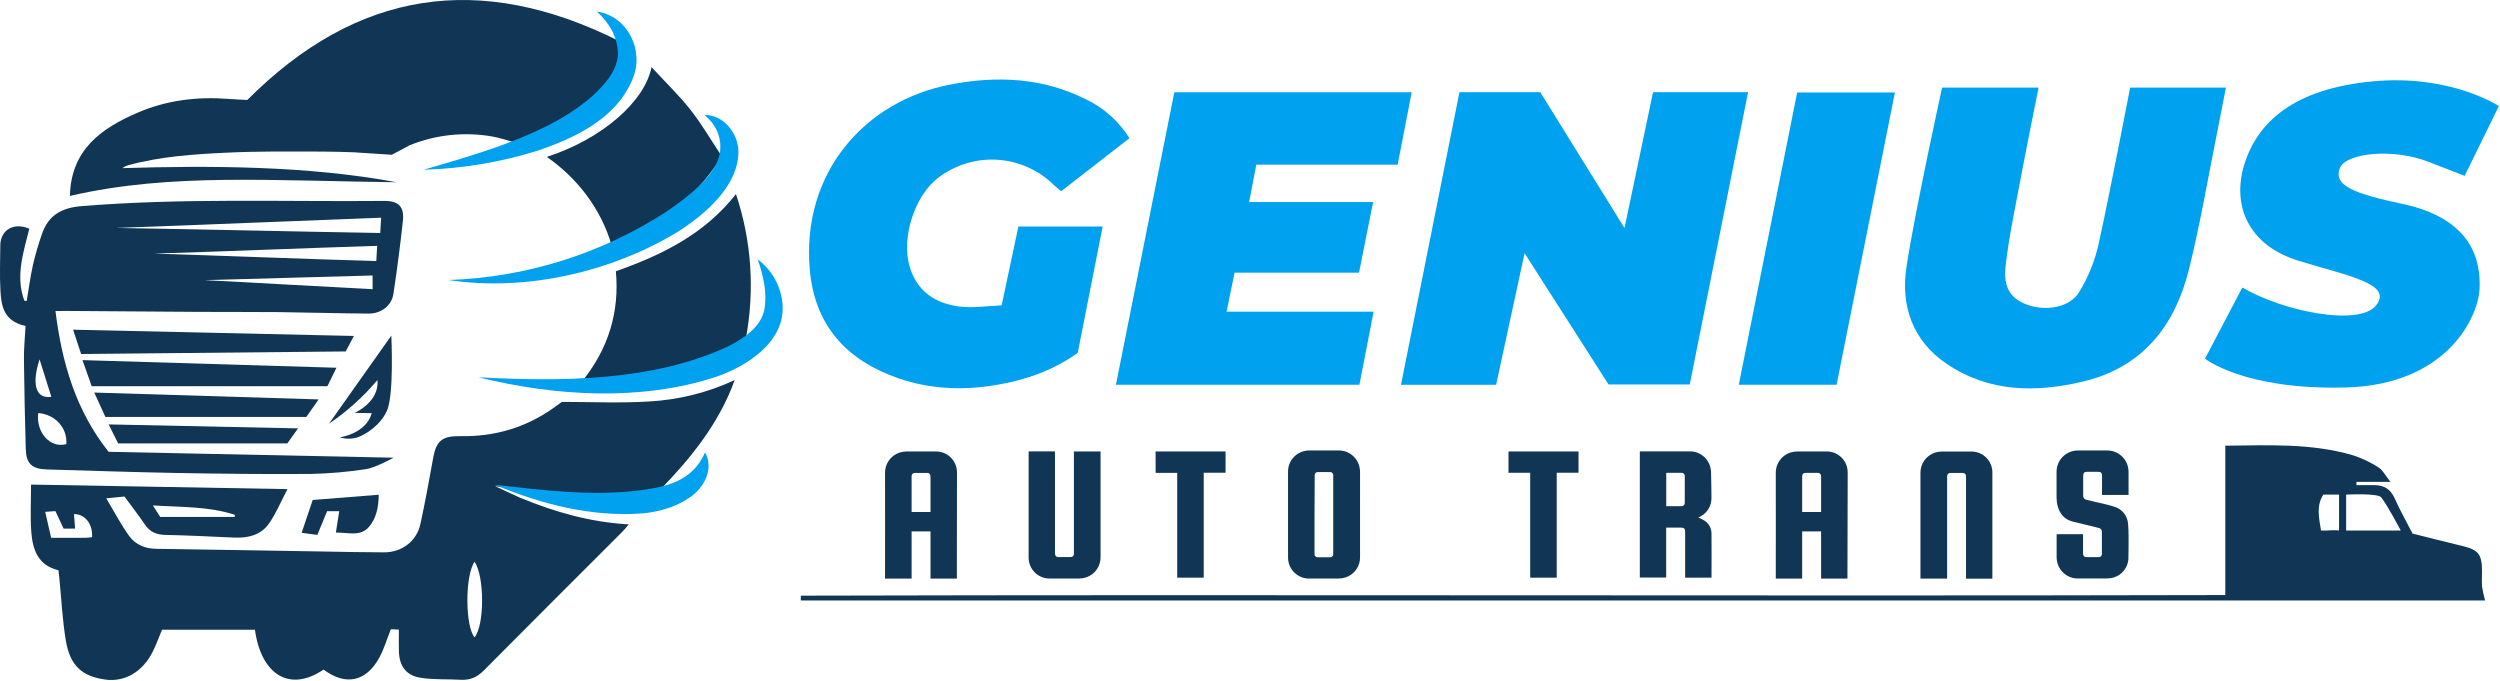
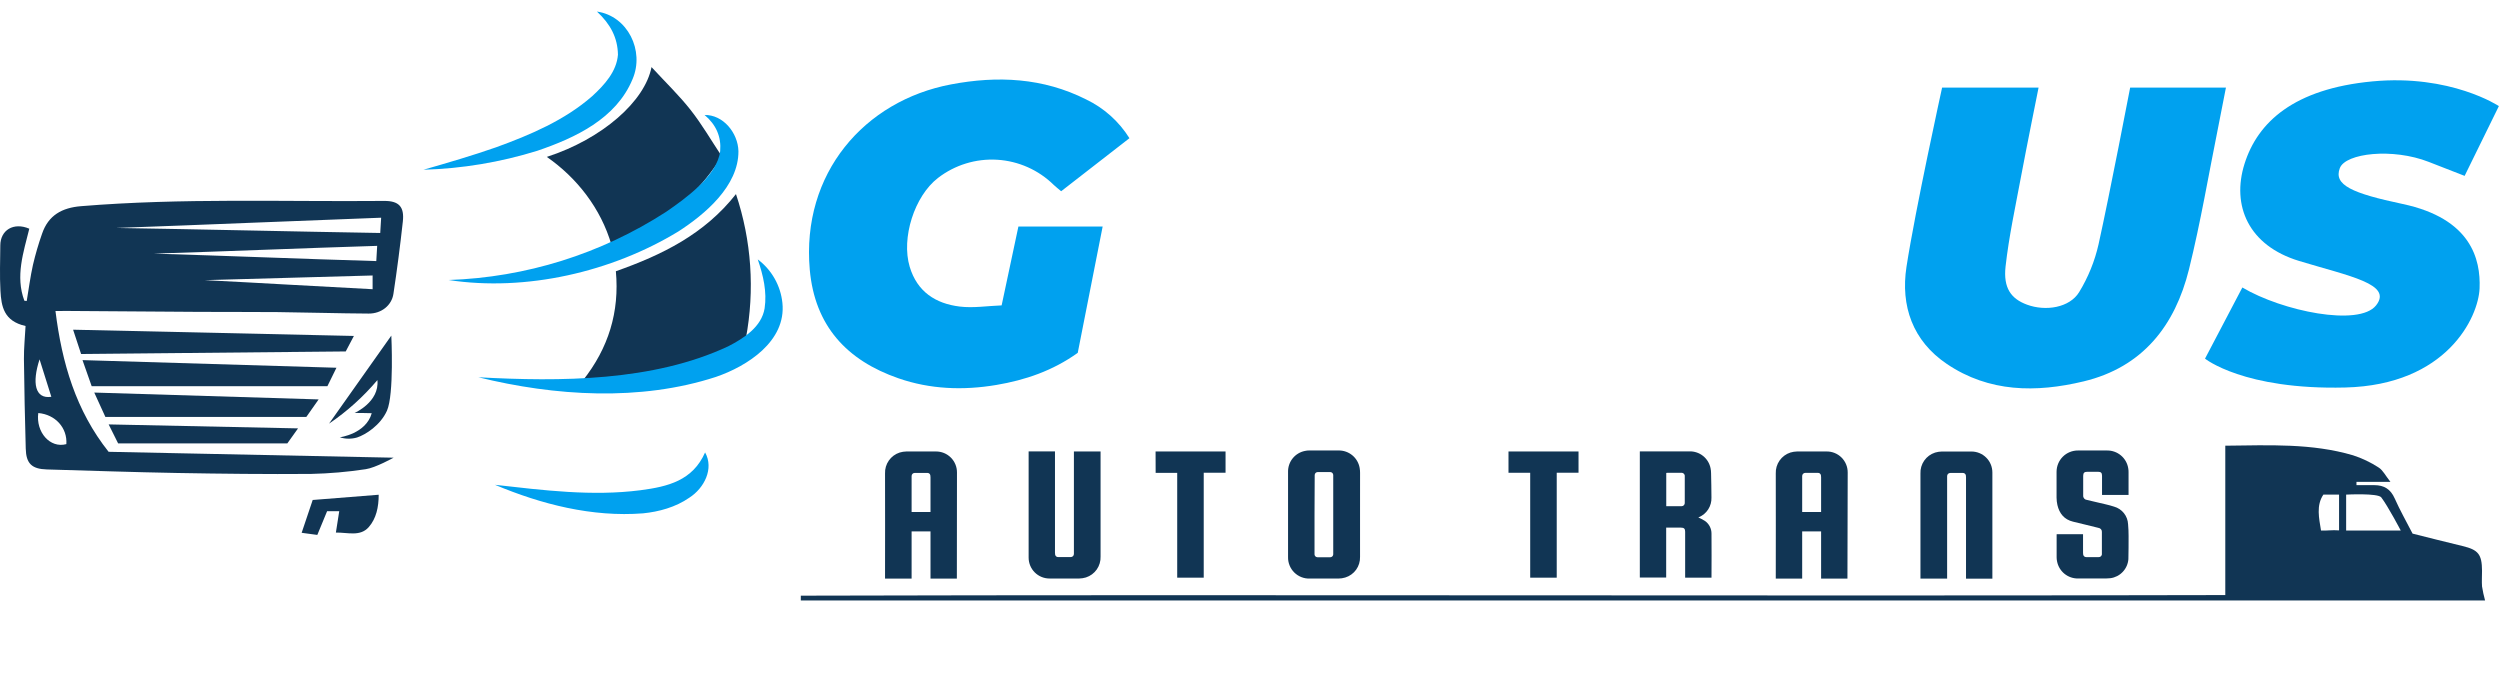
<svg xmlns="http://www.w3.org/2000/svg" width="1380" height="376" viewBox="0 0 1380 376" fill="none">
-   <path d="M364.459 270.285C381.239 252.985 396.899 233.805 405.539 209.805C390.674 216.715 374.627 220.723 358.259 221.615C342.199 222.615 326.029 221.845 310.139 221.845C308.249 223.205 306.659 224.395 305.029 225.535C289.819 236.185 272.789 241.065 254.379 240.755C244.379 240.585 240.879 242.955 239.119 252.755C236.909 264.965 234.709 277.195 232.049 289.315C229.969 298.785 221.789 304.925 212.049 304.895C200.889 304.895 189.729 304.615 178.579 304.435C147.779 303.935 116.979 303.385 86.179 302.945C80.089 302.865 74.789 300.645 71.369 295.945C66.829 289.715 63.258 282.775 58.639 275.085L68.709 274.085C72.709 279.595 76.569 284.435 79.979 289.535C82.789 293.725 86.448 295.165 91.359 295.275C103.999 295.535 116.639 296.175 129.269 296.745C136.819 297.075 143.919 295.425 148.369 289.135C152.369 283.545 154.979 277.005 158.669 269.995L17.129 267.485C17.129 276.485 16.649 284.995 17.249 293.365C17.959 303.215 20.869 312.105 32.249 314.755C32.438 316.345 32.609 317.655 32.739 318.965C33.889 330.515 34.429 342.165 36.339 353.585C38.669 367.465 45.229 373.325 58.129 375.125C68.789 376.605 78.639 370.945 84.269 359.825C86.269 355.825 87.759 351.625 89.449 347.605H140.729C143.999 371.815 159.459 382.605 178.629 369.605C190.769 378.735 202.169 376.385 209.479 362.835C212.039 358.085 213.579 352.785 215.749 347.325L220.179 347.545C220.179 351.695 220.099 355.495 220.179 359.285C220.389 367.565 223.999 372.815 232.129 374.125C239.439 375.295 247.019 374.815 254.469 375.235C259.469 375.525 263.379 373.785 266.929 370.235C292.429 344.595 317.982 319.009 343.589 293.475C344.589 292.475 345.449 291.365 347.099 289.475C325.689 288.215 306.329 282.685 287.039 274.735L273.269 268.385C341.569 278.245 364.459 270.285 364.459 270.285ZM129.629 284.175C129.629 284.565 129.579 284.955 129.559 285.355H88.459L84.379 278.995C100.289 279.995 115.259 279.485 129.629 284.175ZM50.819 296.545C49.579 296.655 48.289 296.865 46.989 296.865C40.859 296.865 34.729 296.865 28.229 296.865C27.119 292.015 26.109 287.575 24.959 282.535L30.599 282.125L35.099 291.795H41.459C41.239 288.895 41.049 286.355 40.849 283.795C46.839 283.625 51.349 289.335 50.819 296.545ZM261.969 351.795C256.769 345.915 256.579 317.795 261.969 310.055C267.549 318.475 267.459 345.105 261.969 351.795ZM302.119 278.335C304.179 278.865 306.229 279.335 308.289 279.825L302.119 278.335Z" fill="#113554" />
  <path d="M37.678 171.645C61.678 171.812 85.659 171.982 109.618 172.155C124.108 172.235 138.618 172.155 153.098 172.275C169.908 172.465 186.718 172.995 203.518 173.095C210.518 173.145 216.228 168.585 217.178 162.165C219.178 148.905 220.908 135.605 222.368 122.265C223.268 114.125 220.188 110.845 211.998 110.915C156.248 111.415 100.458 109.235 44.769 113.805C34.218 114.665 26.689 118.805 23.209 129.045C21.235 134.651 19.566 140.359 18.209 146.145C16.729 152.755 15.879 159.505 14.748 166.145L13.448 166.005C8.388 152.455 12.969 139.305 16.169 126.245C7.568 122.535 0.168 126.945 0.168 135.545C0.108 143.875 -0.222 152.225 0.248 160.545C0.738 169.055 2.038 177.245 14.108 179.955C13.799 185.955 13.159 192.075 13.209 198.175C13.368 214.655 13.778 231.125 14.209 247.595C14.399 255.865 17.518 258.895 25.898 259.135C49.898 259.815 73.808 260.665 97.769 261.085C122.408 261.525 147.058 261.805 171.708 261.605C181.807 261.382 191.881 260.51 201.868 258.995C207.228 258.245 217.258 252.645 217.258 252.645L59.949 249.395C41.868 226.635 34.188 200.395 30.619 171.665C33.459 171.645 35.548 171.625 37.678 171.645ZM205.678 159.645C174.458 158.055 143.738 156.175 113.008 154.645C113.008 154.435 113.008 154.855 113.008 154.645C143.828 153.895 174.648 152.825 205.678 152.065V159.645ZM207.738 144.115C166.048 142.895 125.458 141.205 84.859 139.995C125.768 138.735 166.678 136.995 208.198 135.715C208.008 139.085 207.868 141.425 207.708 144.155L207.738 144.115ZM210.398 120.115C210.148 124.255 209.998 126.675 209.888 128.605C160.958 127.795 112.508 126.605 64.079 125.825C64.079 125.575 64.079 126.075 64.079 125.825C112.528 124.115 160.978 121.995 210.368 120.175L210.398 120.115ZM21.838 198.365C23.998 205.215 26.148 212.065 28.338 219.035C19.288 220.395 17.588 211.385 21.838 198.365ZM36.629 245.155C27.628 247.625 19.718 238.525 21.128 227.995C30.558 228.795 37.248 236.205 36.629 245.155Z" fill="#113554" />
  <path d="M411.728 186.745C411.728 186.745 392.048 205.805 321.658 210.115C335.958 192.115 342.008 172.115 339.958 149.725C365.468 140.725 388.868 129.275 406.258 107.135C414.835 132.772 416.718 160.176 411.728 186.745Z" fill="#113554" />
  <path d="M398.539 86.455C387.539 102.455 375.879 118.285 337.539 135.185C331.659 114.935 318.329 98.045 301.829 86.615C332.669 76.615 356.019 55.775 359.639 37.035C367.449 45.505 374.899 52.665 381.229 60.715C387.559 68.765 392.629 77.585 398.539 86.455Z" fill="#113554" />
  <path d="M185.719 202.995L180.719 213.195H50.609C49.059 208.775 47.449 204.195 45.539 198.785L185.719 202.995Z" fill="#113554" />
  <path d="M40.348 181.995L195.348 185.445L190.838 193.995L44.768 195.415C43.288 190.935 41.918 186.785 40.348 181.995Z" fill="#113554" />
  <path d="M58.169 230.145C56.239 225.905 54.329 221.735 52.029 216.695L175.889 220.475L169.089 230.145H58.169Z" fill="#113554" />
  <path d="M65.209 244.765C63.209 240.685 61.658 237.655 59.978 234.275L164.519 236.465L158.599 244.765H65.209Z" fill="#113554" />
  <path d="M187.568 241.395C187.568 241.395 202.008 239.515 205.198 228.085C202.538 227.935 195.698 227.955 195.698 227.955C195.698 227.955 209.558 221.955 208.328 209.805C200.568 219.003 191.585 227.095 181.628 233.855L216.008 185.255C216.008 185.255 217.598 217.815 213.598 226.725C209.998 234.725 201.868 239.925 197.098 241.495C193.981 242.401 190.666 242.366 187.568 241.395Z" fill="#113554" />
  <path d="M187.259 282.185H180.559L175.159 295.275L166.509 294.105L172.609 275.985L209.039 273.095C209.039 279.845 207.709 286.255 203.539 290.975C198.809 296.325 191.979 293.885 185.409 293.975C186.079 289.745 186.599 286.385 187.259 282.185Z" fill="#113554" />
-   <path d="M341.519 22.565C264.899 -15.725 197.089 -5.565 136.519 55.185C133.519 55.015 129.899 54.895 126.269 54.615C108.939 53.245 91.999 55.295 76.069 62.155C56.069 70.755 39.189 82.515 38.579 108.155C66.889 101.575 95.359 99.655 123.879 99.295C152.559 98.935 190.619 100.295 218.879 100.605C169.819 91.415 115.329 91.375 67.589 92.805C68.608 92.04 69.766 91.48 70.999 91.155C88.569 86.355 106.659 85.155 124.689 84.295C142.449 83.425 160.279 83.635 178.079 83.675C183.819 83.675 189.559 83.875 195.299 84.065L216.299 85.425L226.249 80.125C240.693 74.315 256.474 72.663 271.809 75.355C275.679 76.005 279.439 77.355 283.249 78.355C350.529 56.065 341.519 22.565 341.519 22.565Z" fill="#113554" />
  <path d="M329.519 6.385C346.459 8.795 355.909 27.995 349.179 43.665C340.179 65.555 317.459 76.125 296.619 83.225C276.243 89.562 255.098 93.084 233.769 93.695C247.329 89.795 260.769 85.885 273.819 81.315C292.659 74.495 311.819 66.315 326.889 53.085C333.779 46.775 340.369 39.445 341.109 30.195C340.959 20.885 336.999 13.305 329.519 6.385Z" fill="#00A1EF" />
  <path d="M388.828 63.475C399.168 63.195 407.388 73.385 407.618 83.475C407.718 102.695 389.148 118.275 374.538 127.715C337.788 150.135 290.228 161.105 247.618 154.565C290.284 153.139 331.76 140.149 367.618 116.985C378.538 109.485 395.928 96.985 397.538 83.415C398.218 75.565 395.328 68.835 388.868 63.415L388.828 63.475Z" fill="#00A1EF" />
  <path d="M418.289 143.195C422.087 146.042 425.256 149.644 427.596 153.774C429.937 157.904 431.398 162.473 431.889 167.195C434.109 188.385 412.359 202.195 395.209 208.045C353.369 221.715 306.129 218.615 264.059 208.255C309.319 210.705 360.479 210.605 401.989 191.155C410.729 186.645 420.389 180.435 422.069 170.205C423.429 161.155 421.339 152.095 418.289 143.205V143.195Z" fill="#00A1EF" />
  <path d="M389.219 249.755C394.219 258.695 388.739 269.455 380.469 274.755C372.959 279.975 363.719 282.495 354.949 283.365C326.889 285.555 298.819 278.365 273.229 267.615C299.939 270.615 326.849 274.035 353.459 270.615C368.759 268.615 382.339 265.305 389.219 249.735V249.755Z" fill="#00A1EF" />
  <path d="M1228.36 246.025C1252.76 245.761 1276.12 244.637 1298.84 251.315C1303.84 252.93 1308.61 255.202 1313.01 258.072C1315.32 259.5 1316.71 262.436 1319.53 266.007H1300.77V267.805C1304.05 267.805 1307.39 267.805 1310.63 267.805C1316.02 267.805 1319.6 270 1321.88 275.144C1324.71 281.545 1328.2 287.667 1331.74 294.557C1340.67 296.792 1349.97 299.172 1359.3 301.407C1368.02 303.496 1370.03 305.956 1370.08 315.12C1370.08 317.989 1369.88 320.872 1370.08 323.702C1370.49 326.315 1371.05 328.903 1371.76 331.451H442.046V328.806C703.785 328.092 965.524 329.137 1228.36 328.476V246.025ZM1325.21 292.838C1325.21 292.838 1318.2 279.468 1314.47 274.562C1312.61 272.103 1295.07 273.028 1295.07 273.028V292.864L1325.21 292.838ZM1291.16 292.838V273.002H1282.52C1278.45 278.992 1280.12 286.067 1281.2 292.838C1284.47 293.036 1287.25 292.454 1291.16 292.772V292.838Z" fill="#113554" />
  <path d="M937.463 285.618C938.699 286.174 939.901 286.805 941.06 287.509C942.21 288.296 943.148 289.354 943.792 290.591C944.435 291.827 944.764 293.203 944.749 294.597C944.855 302.531 944.749 310.584 944.749 318.571C944.759 318.677 944.759 318.783 944.749 318.889H930.203V293.512C930.203 291.873 929.581 291.251 927.928 291.251H919.994H919.73V318.809H905.183V249.16H932.517C935.246 249.076 937.916 249.959 940.057 251.653C942.199 253.346 943.673 255.742 944.22 258.416C944.41 259.316 944.508 260.234 944.511 261.154C944.604 265.65 944.723 270.159 944.723 274.668C944.8 276.937 944.193 279.177 942.981 281.097C941.769 283.016 940.007 284.527 937.926 285.433C937.775 285.504 937.621 285.565 937.463 285.618ZM919.769 279.429C922.652 279.429 925.429 279.429 928.219 279.429C928.471 279.431 928.72 279.379 928.95 279.277C929.18 279.175 929.386 279.025 929.553 278.838C929.721 278.65 929.847 278.429 929.922 278.189C929.998 277.949 930.021 277.695 929.991 277.445C929.991 272.632 929.991 267.818 929.991 263.005C930.027 262.729 929.998 262.449 929.907 262.186C929.816 261.923 929.666 261.684 929.467 261.49C929.268 261.295 929.027 261.149 928.762 261.063C928.498 260.977 928.217 260.954 927.942 260.995H920.338C920.147 261.004 919.957 261.026 919.769 261.061V279.429Z" fill="#113554" />
  <path d="M750.743 284.044C750.743 291.833 750.743 299.608 750.743 307.397C750.82 309.925 750.064 312.409 748.593 314.466C747.121 316.523 745.014 318.04 742.597 318.783C741.353 319.161 740.062 319.357 738.762 319.365C733.539 319.365 728.315 319.365 723.078 319.365C721.49 319.429 719.906 319.166 718.424 318.593C716.942 318.019 715.593 317.148 714.461 316.032C713.329 314.916 712.438 313.58 711.844 312.106C711.25 310.632 710.964 309.052 711.005 307.463C710.952 291.815 710.952 276.171 711.005 260.532C710.939 257.802 711.842 255.138 713.553 253.01C715.265 250.882 717.674 249.429 720.354 248.908C721.127 248.738 721.917 248.654 722.708 248.657C728.104 248.657 733.508 248.657 738.921 248.657C741.684 248.622 744.369 249.571 746.497 251.335C748.624 253.099 750.054 255.562 750.531 258.284C750.684 259.157 750.759 260.042 750.756 260.929C750.756 268.678 750.743 276.361 750.743 284.044ZM725.617 284.044V305.096C725.617 305.427 725.617 305.757 725.617 306.088C725.65 306.488 725.828 306.863 726.118 307.141C726.408 307.419 726.79 307.581 727.191 307.596C729.571 307.596 731.952 307.596 734.332 307.596C734.746 307.586 735.141 307.422 735.44 307.136C735.738 306.85 735.919 306.461 735.945 306.048C735.965 305.718 735.965 305.387 735.945 305.057V263.084C735.945 262.78 735.945 262.463 735.945 262.159C735.922 261.734 735.738 261.334 735.431 261.039C735.125 260.745 734.718 260.578 734.292 260.572C732.005 260.572 729.73 260.572 727.456 260.572C727.23 260.563 727.004 260.6 726.793 260.68C726.581 260.76 726.388 260.883 726.225 261.04C726.062 261.196 725.932 261.385 725.844 261.593C725.755 261.801 725.71 262.025 725.71 262.251C725.71 262.555 725.71 262.859 725.71 263.164L725.617 284.044Z" fill="#113554" />
  <path d="M592.89 249.199H607.515V250.059C607.515 269.114 607.515 288.17 607.515 307.212C607.612 309.758 606.872 312.266 605.408 314.351C603.944 316.436 601.837 317.983 599.409 318.756C598.215 319.115 596.979 319.311 595.733 319.338C590.298 319.338 584.863 319.338 579.441 319.338C577.914 319.354 576.399 319.066 574.985 318.491C573.57 317.916 572.284 317.065 571.201 315.989C570.118 314.912 569.26 313.631 568.677 312.219C568.094 310.808 567.797 309.295 567.804 307.767C567.804 288.373 567.804 269.009 567.804 249.675C567.804 249.53 567.804 249.371 567.804 249.16H582.35V305.043C582.341 305.425 582.372 305.806 582.443 306.181C582.513 306.563 582.719 306.908 583.022 307.151C583.326 307.394 583.707 307.519 584.096 307.503H591.012C591.25 307.51 591.486 307.469 591.707 307.381C591.928 307.293 592.128 307.161 592.296 306.992C592.463 306.823 592.594 306.622 592.68 306.4C592.767 306.179 592.806 305.942 592.797 305.705V249.199H592.89Z" fill="#113554" />
  <path d="M1074.71 319.404H1060.09V318.545C1060.09 299.489 1060.09 280.447 1060.09 261.392C1059.98 258.843 1060.72 256.331 1062.18 254.24C1063.64 252.15 1065.75 250.598 1068.18 249.821C1069.37 249.462 1070.61 249.267 1071.86 249.239C1077.29 249.239 1082.71 249.239 1088.15 249.239C1089.67 249.225 1091.19 249.514 1092.6 250.09C1094.02 250.666 1095.3 251.516 1096.38 252.593C1097.47 253.669 1098.33 254.95 1098.91 256.36C1099.49 257.771 1099.79 259.283 1099.79 260.81C1099.79 280.205 1099.79 299.569 1099.79 318.902C1099.79 319.047 1099.79 319.206 1099.79 319.418H1085.24V318.466C1085.24 300.146 1085.24 281.836 1085.24 263.534C1085.25 263.153 1085.23 262.772 1085.16 262.397C1085.09 262.014 1084.88 261.669 1084.58 261.426C1084.28 261.183 1083.9 261.058 1083.51 261.074C1081.21 261.074 1078.89 261.074 1076.59 261.074C1076.35 261.065 1076.12 261.105 1075.9 261.191C1075.68 261.278 1075.48 261.409 1075.31 261.576C1075.14 261.744 1075.01 261.945 1074.92 262.166C1074.84 262.386 1074.8 262.623 1074.81 262.859V319.431L1074.71 319.404Z" fill="#113554" />
  <path d="M1135.29 294.861H1149.84C1149.84 295.165 1149.84 295.469 1149.84 295.76V305.017C1149.83 305.349 1149.86 305.68 1149.9 306.009C1149.94 306.435 1150.14 306.832 1150.46 307.116C1150.78 307.4 1151.19 307.548 1151.62 307.529H1158.46C1158.7 307.545 1158.94 307.509 1159.16 307.424C1159.39 307.339 1159.59 307.207 1159.76 307.037C1159.93 306.866 1160.06 306.662 1160.14 306.436C1160.23 306.211 1160.26 305.971 1160.24 305.731C1160.24 301.711 1160.24 297.691 1160.24 293.671C1160.29 293.125 1160.12 292.584 1159.77 292.16C1159.42 291.736 1158.92 291.463 1158.38 291.396C1156.08 290.801 1153.76 290.259 1151.46 289.691L1144.32 287.958C1139.46 286.781 1136.8 283.489 1135.69 278.794C1135.39 277.448 1135.23 276.074 1135.22 274.695C1135.22 269.961 1135.22 265.227 1135.22 260.479C1135.22 258.924 1135.52 257.382 1136.11 255.944C1136.7 254.505 1137.57 253.199 1138.67 252.1C1139.77 251.001 1141.08 250.132 1142.52 249.544C1143.96 248.955 1145.5 248.658 1147.06 248.67C1152.35 248.67 1157.72 248.67 1163.03 248.67C1165.86 248.618 1168.62 249.595 1170.78 251.419C1172.95 253.243 1174.38 255.79 1174.8 258.588C1174.92 259.27 1174.97 259.96 1174.96 260.651C1174.96 264.618 1174.96 268.585 1174.96 272.552C1174.97 272.764 1174.97 272.976 1174.96 273.187H1160.32V262.608C1160.32 261.021 1159.72 260.426 1158.14 260.426H1152.16C1150.56 260.426 1149.93 261.035 1149.92 262.635C1149.92 265.504 1149.92 268.374 1149.92 271.243C1149.92 272.037 1149.92 272.83 1149.92 273.624C1149.89 274.197 1150.09 274.759 1150.46 275.192C1150.84 275.626 1151.37 275.897 1151.94 275.951C1153.92 276.44 1155.91 276.863 1157.9 277.353C1160.92 278.093 1163.99 278.675 1166.95 279.654C1169.1 280.249 1171.01 281.512 1172.41 283.261C1173.8 285.009 1174.6 287.154 1174.7 289.386C1174.92 291.568 1174.96 293.777 1174.98 295.998C1174.98 300.217 1174.98 304.448 1174.87 308.667C1174.67 311.29 1173.57 313.764 1171.76 315.676C1169.96 317.587 1167.55 318.82 1164.94 319.166C1164.1 319.266 1163.26 319.319 1162.41 319.325H1147.15C1144.4 319.379 1141.72 318.456 1139.58 316.72C1137.45 314.984 1136 312.548 1135.49 309.844C1135.34 309.143 1135.27 308.43 1135.26 307.715C1135.26 303.562 1135.26 299.41 1135.26 295.258C1135.25 295.205 1135.28 295.073 1135.29 294.861Z" fill="#113554" />
  <path d="M637.877 249.199H676.504V260.942H664.457V318.876H649.818V261.008H637.917L637.877 249.199Z" fill="#113554" />
  <path d="M844.671 260.968H832.69V249.212H871.344V260.942H859.31V318.875H844.671V260.968Z" fill="#113554" />
  <path d="M1019.93 260.783C1019.93 259.256 1019.64 257.743 1019.05 256.331C1018.47 254.92 1017.61 253.639 1016.53 252.562C1015.45 251.485 1014.16 250.635 1012.75 250.06C1011.33 249.485 1009.82 249.196 1008.29 249.212C1002.87 249.212 997.433 249.212 992.011 249.212C990.761 249.24 989.52 249.436 988.321 249.794C985.892 250.571 983.784 252.124 982.322 254.214C980.86 256.304 980.125 258.816 980.228 261.365C980.295 280.42 980.228 299.463 980.228 318.518V319.378H994.801V293.314H1005.25V319.391H1019.79C1019.79 319.179 1019.79 319.021 1019.79 318.875C1019.88 299.516 1019.93 280.152 1019.93 260.783ZM994.801 282.642V262.806C994.792 262.569 994.832 262.333 994.918 262.112C995.004 261.892 995.136 261.691 995.303 261.523C995.471 261.356 995.671 261.225 995.892 261.138C996.113 261.052 996.349 261.012 996.586 261.021C998.901 261.021 1001.2 261.021 1003.5 261.021C1003.89 261.005 1004.27 261.13 1004.58 261.373C1004.88 261.616 1005.09 261.961 1005.16 262.344C1005.23 262.717 1005.26 263.099 1005.25 263.481V282.616L994.801 282.642Z" fill="#113554" />
  <path d="M528.252 260.783C528.257 259.257 527.959 257.744 527.376 256.334C526.792 254.923 525.934 253.643 524.851 252.566C523.769 251.49 522.483 250.639 521.07 250.063C519.656 249.488 518.142 249.199 516.615 249.213C511.18 249.213 505.745 249.213 500.323 249.213C499.073 249.241 497.832 249.437 496.634 249.794C494.205 250.573 492.099 252.126 490.637 254.216C489.176 256.306 488.439 258.817 488.541 261.365C488.62 280.421 488.541 299.463 488.541 318.519V319.378H503.206V293.314H513.64V319.391H528.186C528.186 319.18 528.186 319.021 528.186 318.876C528.239 299.516 528.261 280.152 528.252 260.783ZM503.206 282.642V263.534C503.206 263.296 503.206 263.071 503.206 262.833C503.195 262.596 503.233 262.358 503.319 262.137C503.405 261.915 503.536 261.714 503.704 261.546C503.872 261.378 504.073 261.246 504.295 261.161C504.517 261.075 504.754 261.037 504.991 261.048C507.292 261.048 509.593 261.048 511.907 261.048C512.294 261.032 512.674 261.158 512.976 261.401C513.277 261.644 513.48 261.989 513.547 262.37C513.625 262.744 513.656 263.126 513.64 263.507V282.642H503.206Z" fill="#113554" />
-   <path d="M964.942 50.895L932.742 212.239H887.94L841.564 139.746L825.854 212.424H773.342L805.621 50.895H850.225L896.733 125.887L912.483 50.895H964.942Z" fill="#00A1EF" />
  <path d="M1228.72 48.343C1227.22 55.986 1225.89 63.021 1224.47 70.03C1219.18 96.253 1214.75 122.7 1208.33 148.632C1200.63 179.721 1182.79 202.691 1150.14 210.533C1123.95 216.801 1098.01 216.655 1074.69 200.919C1055.76 188.171 1049.06 168.812 1052.38 147.283C1057.2 115.89 1072.04 48.356 1072.04 48.356H1125.29C1125.29 48.356 1118.59 81.548 1115.53 97.892C1112.48 114.237 1108.92 130.582 1107.07 147.098C1105.75 159 1110.13 164.937 1118.88 168.164C1129.27 171.999 1142.41 169.83 1147.67 161.287C1152.68 153.096 1156.31 144.139 1158.42 134.774C1164.46 107.612 1175.85 48.343 1175.85 48.343H1228.72Z" fill="#00A1EF" />
-   <path d="M750.386 212.371H615.992C626.783 158.325 637.481 104.769 648.232 50.948H779.253C776.674 64.264 774.162 77.144 771.504 90.884H693.483C692.161 97.892 690.945 104.107 689.516 111.539H757.963C755.318 124.975 752.806 137.352 750.187 150.51H681.503C679.995 157.783 678.66 164.329 677.073 172.025H758.241L750.386 212.371Z" fill="#00A1EF" />
  <path d="M623.45 76.285L585.762 105.562C584.241 104.24 582.879 103.261 581.676 102.084C573.291 93.831 562.203 88.892 550.46 88.18C538.716 87.468 527.112 91.031 517.792 98.21C504.727 108.273 497.414 131.375 502.148 147.244C506.261 161.036 516.456 167.608 529.786 169.222C537.217 170.134 544.927 168.878 552.901 168.574C556.154 153.221 559.116 139.177 562.158 125.041H608.666C603.971 148.844 599.409 171.959 594.913 194.77C581.068 204.675 565.953 209.806 549.952 212.503C531.703 215.571 513.494 214.923 495.92 208.814C467.435 198.936 449.755 179.88 446.991 148.844C442.31 95.697 477.115 55.603 524.999 46.584C550.666 41.718 575.805 42.921 599.555 54.889C609.388 59.609 617.676 67.03 623.45 76.285Z" fill="#00A1EF" />
-   <path d="M992.037 51.054H1046C1035.21 105.139 1024.54 158.563 1013.8 212.384H959.811L992.037 51.054Z" fill="#00A1EF" />
  <path d="M1379.38 58.565C1379.38 58.565 1352.76 40.832 1309.53 44.931C1266.3 49.03 1246.25 67.345 1238.98 90.421C1231.71 113.496 1241.15 135.541 1269.06 144.03C1296.98 152.52 1320.98 156.752 1311.58 168.587C1302.18 180.422 1259.87 171.8 1237.78 158.695L1217.17 197.97C1217.17 197.97 1238.56 215.293 1294.58 213.905C1350.61 212.516 1368.1 175.159 1368.73 159.145C1369.37 143.131 1364.09 120.611 1326.2 112.584C1298.29 106.673 1288.05 102.124 1291.58 92.814C1294.76 84.457 1320.87 81.614 1340.63 89.35L1360.47 97.086L1379.38 58.565Z" fill="#00A1EF" />
</svg>